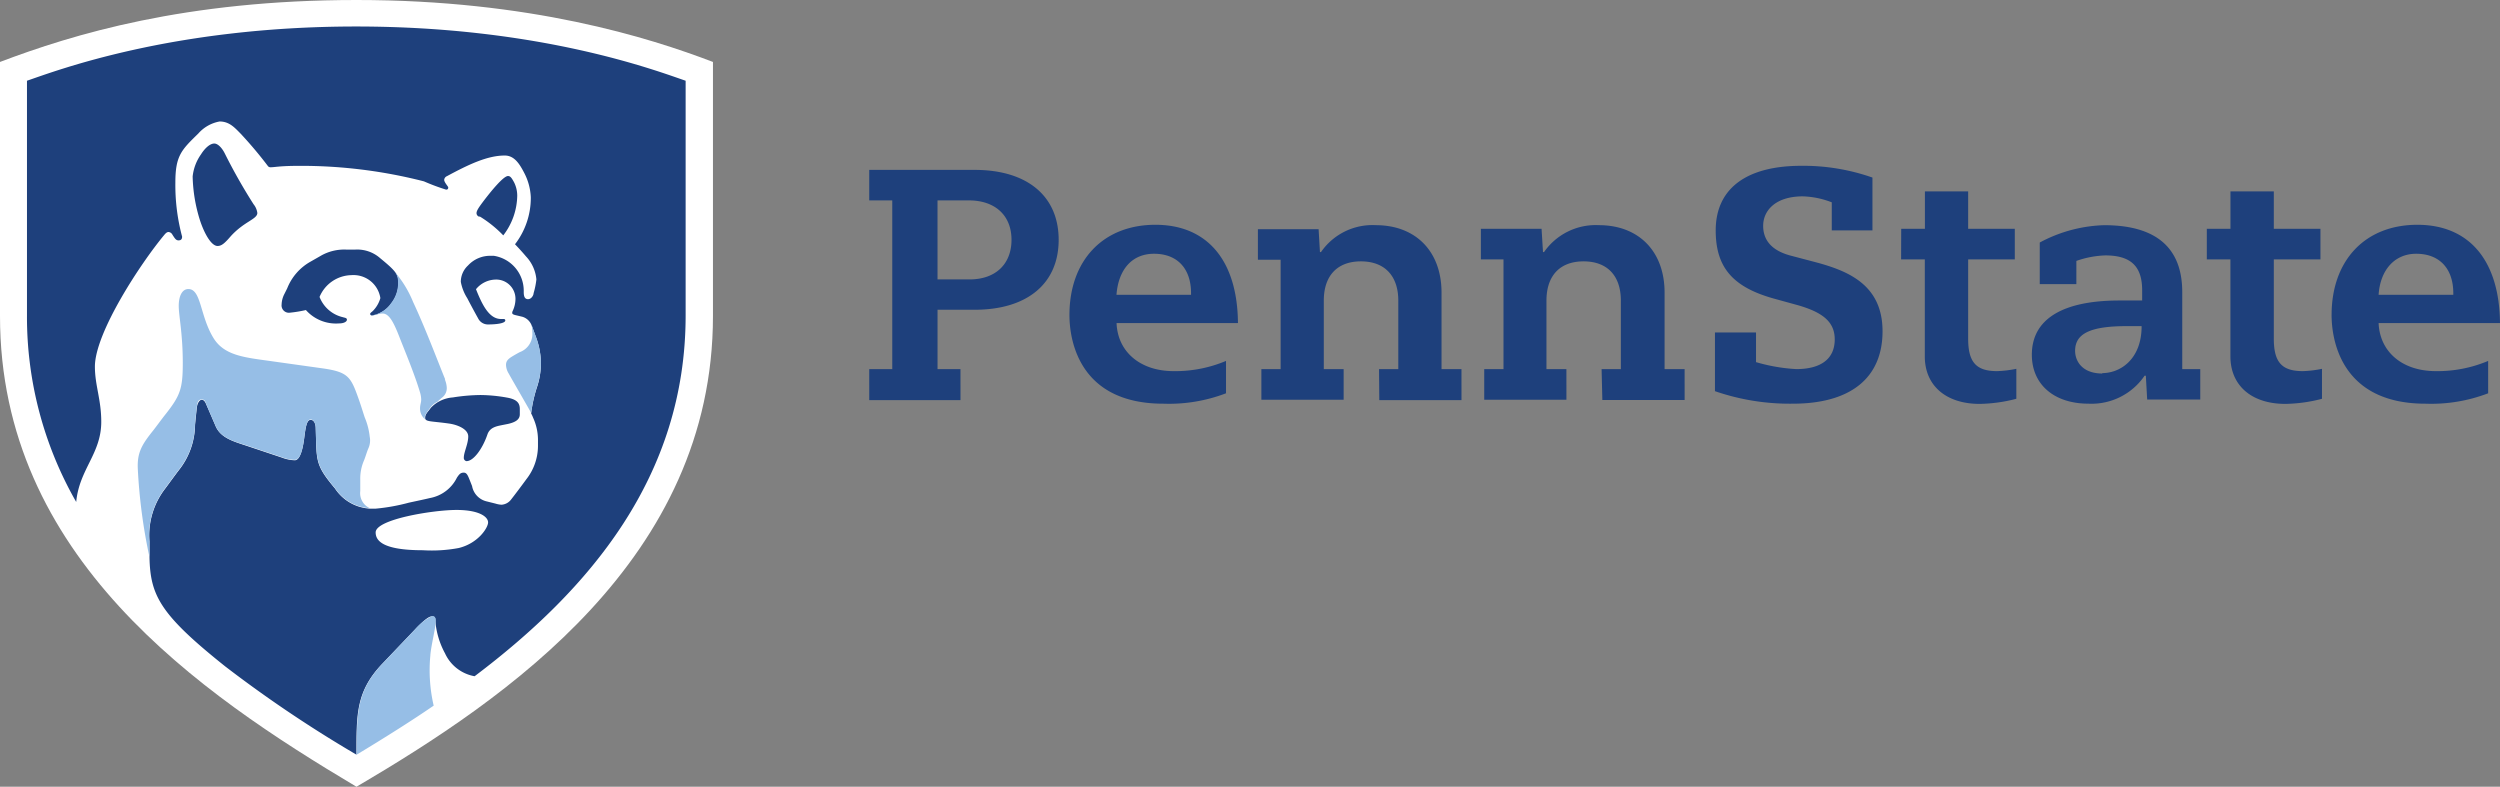
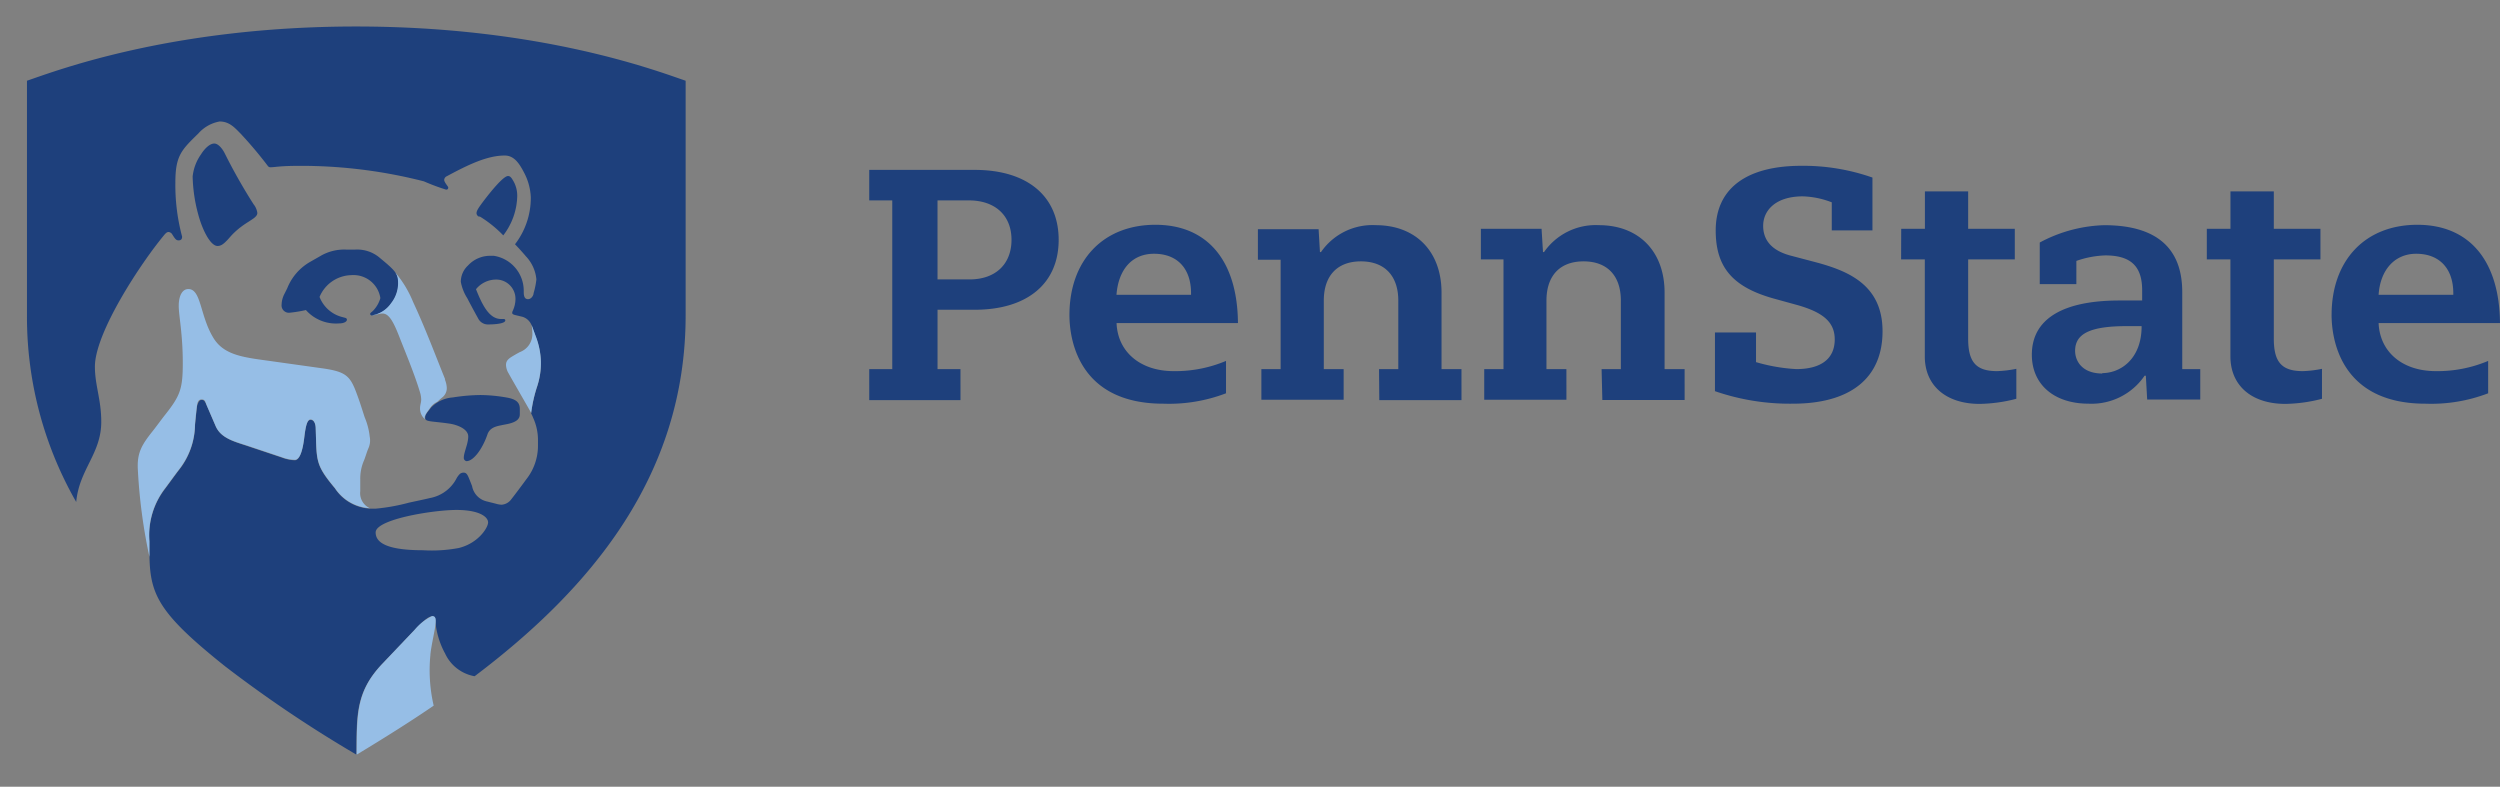
<svg xmlns="http://www.w3.org/2000/svg" width="350.334" height="110.252" viewBox="0 0 350.334 110.252">
  <rect x="0" y="0" width="350.334" height="110.252" fill="#808080" stroke="none" />
  <g id="Layer_2" data-name="Layer 2" transform="translate(-95 897)">
    <g id="Layer_1" data-name="Layer 1" transform="translate(95 -897)">
-       <path id="Path_369" data-name="Path 369" d="M49.955,110.252C27.867,97.1,0,78.011,0,44.285V8.681C10.194,4.82,25.936,0,49.955,0c24.3,0,40.977,5.252,49.955,8.681v35.6C99.91,78.308,70.977,97.885,49.955,110.252Z" fill="#fff" />
      <path id="Path_370" data-name="Path 370" d="M64.015,63.169c0-.756.621-1.931.621-2.97s-1.526-1.647-2.7-1.809c-2.5-.351-3.335-.23-3.335-.783s.338-.783.8-1.431a4.712,4.712,0,0,1,3.078-1.445,25.948,25.948,0,0,1,3.875-.338,21.845,21.845,0,0,1,3.74.365c1.526.27,1.769.9,1.769,1.62v.716c0,.729-.594,1.107-1.661,1.35l-.824.162c-.77.162-1.728.311-2.066,1.35-.729,2.093-2,3.74-2.943,3.7A.459.459,0,0,1,64.015,63.169Zm2.2-33.753a.538.538,0,0,1-.419-.5c0-.324.27-.743.81-1.472,1.256-1.674,2.97-3.74,3.6-3.74.311,0,.5.216.878.932a4.226,4.226,0,0,1,.419,1.823,9.343,9.343,0,0,1-1.958,5.563,16.418,16.418,0,0,0-3.335-2.673Zm-36.71,4.091c.567,0,1-.378,1.836-1.35,1.9-2.106,3.74-2.39,3.74-3.281a2.444,2.444,0,0,0-.527-1.215A78.306,78.306,0,0,1,30.5,20.5c-.432-.837-1-1.35-1.445-1.35-.689,0-1.431.81-1.863,1.512a6.548,6.548,0,0,0-1.175,3.105,21.913,21.913,0,0,0,1.013,6.1C27.656,31.8,28.642,33.506,29.506,33.506Zm22.817,7.3a3.807,3.807,0,0,0-4.05-3.213A4.941,4.941,0,0,0,43.8,40.648a4.617,4.617,0,0,0,3.254,2.835c.3.095.581.095.581.351s-.365.527-1.148.527a5.63,5.63,0,0,1-4.6-1.877,17.875,17.875,0,0,1-2.309.378A1.027,1.027,0,0,1,38.484,41.7a3.389,3.389,0,0,1,.378-1.445l.405-.81a7.412,7.412,0,0,1,3.24-3.726l1.35-.77a6.589,6.589,0,0,1,3.767-.932h1.121a4.861,4.861,0,0,1,3.551,1.2c1.634,1.35,2.538,2.12,2.538,3.132a4.55,4.55,0,0,1-.972,3.2,4.05,4.05,0,0,1-2.7,1.7c-.2,0-.27-.122-.27-.23s.176-.23.351-.378A4.2,4.2,0,0,0,52.323,40.81ZM63.3,75.833a20.455,20.455,0,0,1-5.009.311c-5.671,0-6.629-1.35-6.629-2.5,0-1.85,8.1-3.146,11.328-3.146s4.428.986,4.428,1.742S66.027,75.171,63.3,75.833ZM30.586,92.426a178.218,178.218,0,0,0,18.389,12.367h0c0-5.549-.122-8.83,3.632-12.759l4.469-4.685c1.067-1.107,1.931-1.931,2.444-1.931s.513.189.513.675a11.368,11.368,0,0,0,1.35,4.5A5.63,5.63,0,0,0,65.528,93.8C81.635,81.652,95.1,65.815,95.1,43.241V10.351C91.126,9,74.844,2.75,48.921,2.75S6.783,9,2.8,10.351V43.241A52.156,52.156,0,0,0,9.7,69.379c.419-4.577,3.51-6.751,3.51-11.233,0-3.132-.891-5.1-.891-7.736,0-4.739,6.413-14.487,9.735-18.47.095-.108.311-.392.581-.392a.675.675,0,0,1,.554.392c.338.513.486.783.851.783s.5-.2.5-.527a27.894,27.894,0,0,1-.945-7.588c0-3.767.864-4.563,3.213-6.859a5.212,5.212,0,0,1,2.984-1.688c1.35,0,2.079.824,2.943,1.7a57.1,57.1,0,0,1,3.794,4.5.459.459,0,0,0,.378.216c.662,0,1.229-.2,4.131-.2a69.37,69.37,0,0,1,17.39,2.174,29.609,29.609,0,0,0,3.105,1.161c.27,0,.3-.176.3-.311s-.567-.7-.567-1.067a.621.621,0,0,1,.392-.513c3.051-1.647,5.671-2.889,8.1-2.889,1.35,0,2.079,1.2,2.7,2.39a8.1,8.1,0,0,1,.945,3.456,10.653,10.653,0,0,1-2.214,6.589c.473.486,1.134,1.215,1.539,1.7a5.4,5.4,0,0,1,1.458,3.227,10.882,10.882,0,0,1-.392,1.931c0,.284-.311.851-.8.837s-.567-.486-.581-.918v-.324a4.955,4.955,0,0,0-4.172-4.833h-.365a4.2,4.2,0,0,0-3.267,1.35,3.132,3.132,0,0,0-1.013,2.3,6.454,6.454,0,0,0,.9,2.282c.311.608,1.094,2.066,1.512,2.808a1.539,1.539,0,0,0,1.35.878c1.35,0,2.471-.176,2.471-.567,0-.108-.068-.2-.243-.2h-.365c-1.728,0-2.7-2.187-3.5-4.172a3.645,3.645,0,0,1,2.7-1.35,2.7,2.7,0,0,1,2.835,2.7,4.05,4.05,0,0,1-.365,1.647.716.716,0,0,0-.095.311c0,.23.284.284.756.392l.675.162A2,2,0,0,1,73.507,44.6l.567,1.553a10.8,10.8,0,0,1,.743,3.564A10.491,10.491,0,0,1,74.3,53.2a19.726,19.726,0,0,0-.851,3.767,6.171,6.171,0,0,1,.284.621,7.547,7.547,0,0,1,.675,2.984v1.013a7.588,7.588,0,0,1-1.634,4.617c-.648.891-1.593,2.147-2.133,2.835a1.823,1.823,0,0,1-1.35.729,3.484,3.484,0,0,1-.851-.162l-1.35-.338a2.7,2.7,0,0,1-1.917-2.12l-.284-.716c-.284-.7-.432-1.161-.878-1.161s-.635.216-.959.7a5.266,5.266,0,0,1-3.794,2.862c-.716.176-2.147.473-2.943.648a27.272,27.272,0,0,1-4.644.837h-.81a6.278,6.278,0,0,1-4.9-2.822c-2.849-3.389-2.552-3.875-2.7-8.465,0-.513-.189-1.148-.716-1.148s-.689.972-.864,2.349c-.2,1.62-.581,3.308-1.35,3.308a5.4,5.4,0,0,1-1.782-.365l-4.969-1.661c-1.836-.608-3.6-1.094-4.32-2.7l-1.269-2.943c-.216-.527-.378-.8-.716-.8s-.608.581-.662,1.04-.189,1.728-.257,2.471a10.383,10.383,0,0,1-2.268,6.346c-.621.81-1.215,1.647-1.89,2.552a10.72,10.72,0,0,0-2.228,7.439c0,.243,0,1.593,0,2.228C20.082,82.5,21.459,85.149,30.586,92.426Z" transform="translate(0.98 0.963)" fill="#1e407c" />
      <path id="Path_371" data-name="Path 371" d="M69.482,35.661h0l.567,1.553a10.8,10.8,0,0,1,.743,3.564,10.491,10.491,0,0,1-.513,3.483,19.726,19.726,0,0,0-.851,3.767c-.149-.311-2.93-5.1-3.132-5.5a2.444,2.444,0,0,1-.392-1.215c0-.486.2-.783.8-1.161.351-.216.824-.486,1.134-.648A2.7,2.7,0,0,0,69.6,36.9,7.9,7.9,0,0,0,69.482,35.661ZM57.331,43.33a3.456,3.456,0,0,1,.27,1.121,1.634,1.634,0,0,1-.567,1.35c-.243.2-.513.432-.743.662a2.552,2.552,0,0,0-.986.81c-.459.648-.8,1.053-.8,1.431a.324.324,0,0,0,.122.27,1.958,1.958,0,0,1-.77-1.593c0-.513.162-.77.162-1.242a3.726,3.726,0,0,0-.176-1.026c-.77-2.579-2.066-5.644-2.876-7.723s-1.445-3.294-2.363-3.294c-.513,0-.972.257-1.512.257a4.05,4.05,0,0,0,2.7-1.7,4.55,4.55,0,0,0,.972-3.2,2.093,2.093,0,0,0-.581-1.35,15.365,15.365,0,0,1,2.7,4.374c1.728,3.7,3.227,7.723,4.5,10.855Zm-41.4,24.883V65.985a10.72,10.72,0,0,1,2.228-7.439c.675-.9,1.269-1.742,1.89-2.552a10.383,10.383,0,0,0,2.268-6.346c.068-.743.189-1.944.257-2.471s.162-1.04.662-1.04.5.27.716.8l1.269,2.943c.716,1.634,2.484,2.12,4.32,2.7l4.969,1.661A5.4,5.4,0,0,0,36.3,54.6c.8,0,1.175-1.688,1.35-3.308.176-1.35.378-2.349.864-2.349s.7.635.716,1.148c.176,4.59-.122,5.077,2.7,8.465a6.278,6.278,0,0,0,4.9,2.822,2.309,2.309,0,0,1-1.35-2.4v-1.62a6.373,6.373,0,0,1,.5-2.619c.2-.446.419-1.256.635-1.742a2.7,2.7,0,0,0,.189-1.647,9.572,9.572,0,0,0-.7-2.7c-.257-.77-.594-1.89-.932-2.808-1.026-2.876-1.445-3.551-4.888-4.05l-6.94-.972c-3.861-.554-6.886-.729-8.452-3.321-1.89-3.105-1.688-6.832-3.5-6.832-.864,0-1.35.959-1.35,2.363s.567,3.848.567,7.993c0,3.578-.338,4.563-2.43,7.21-.54.675-1.269,1.688-1.728,2.268-1.553,1.944-2.241,3.051-2.147,5.32a76.728,76.728,0,0,0,1.634,12.394Zm39.37,13.758c.122-1.445.756-3.834.756-4.806h0c0-.486-.162-.675-.513-.675a7.27,7.27,0,0,0-2.444,1.931L48.6,83.159c-3.753,3.929-3.578,7.21-3.632,12.759h0c4.172-2.511,7.993-4.942,10.8-6.872A21.98,21.98,0,0,1,55.306,81.971Z" transform="translate(5.005 9.839)" fill="#96bee6" />
      <path id="Path_372" data-name="Path 372" d="M301.733,39.245h17.012c-.081-8.749-4.293-13.771-11.584-13.771s-12.016,4.955-12.016,12.651c0,2.916.959,12.421,13.164,12.421a22.3,22.3,0,0,0,8.776-1.458V44.551a18.308,18.308,0,0,1-7.318,1.431C305,45.982,301.895,43.241,301.733,39.245ZM277.66,30.32h3.308V43.93c0,4.05,2.943,6.643,7.7,6.643a21.264,21.264,0,0,0,5.131-.716v-4.2a14.933,14.933,0,0,1-2.7.324c-2.943,0-4.05-1.269-4.05-4.536V30.32h6.535V26.04h-6.535V20.8h-6.076V26.04H277.66Zm-18.281.216a13.5,13.5,0,0,1,4.05-.77c3.578,0,5.171,1.512,5.171,4.9v1.418h-3.173c-8.033,0-12.286,2.633-12.286,7.6,0,4.172,3.119,6.859,7.939,6.859a8.992,8.992,0,0,0,7.858-3.915h.176l.189,3.335h7.439V45.7h-2.525V34.9c0-6.211-3.672-9.37-10.936-9.37a20.252,20.252,0,0,0-9.032,2.43V33.79h5.131ZM234.82,30.32h3.321V43.93c0,4.05,2.943,6.643,7.682,6.643a21.413,21.413,0,0,0,5.144-.716v-4.2a15.743,15.743,0,0,1-2.7.324c-2.943,0-4.05-1.269-4.05-4.536V30.32h6.535V26.04h-6.535V20.8h-6.062V26.04h-3.321ZM214.487,44.726V40.568h-5.752V48.79a32.187,32.187,0,0,0,10.9,1.755c8.1,0,12.583-3.6,12.583-10.153s-4.888-8.479-9.451-9.694l-3.227-.851c-2.7-.662-4.05-2.093-4.05-4.226s1.715-4.131,5.563-4.131a12.07,12.07,0,0,1,4.05.837v3.929h5.7v-7.4a29.217,29.217,0,0,0-9.964-1.647c-7.736,0-12,3.213-12,9.059,0,5.225,2.43,8.006,8.384,9.613l2.795.77c3.9,1.053,5.5,2.471,5.5,4.888,0,2.7-1.9,4.158-5.4,4.158a24.924,24.924,0,0,1-5.617-.972Zm-89.609-5.482H141.89c-.068-8.749-4.28-13.771-11.571-13.771s-12.043,4.955-12.043,12.651c0,2.916.945,12.421,13.164,12.421a22.358,22.358,0,0,0,8.776-1.458V44.551a18.322,18.322,0,0,1-7.331,1.431c-4.725,0-7.858-2.741-8.006-6.737Zm36.818,10.8h11.517V45.7h-2.795V34.978c0-5.779-3.618-9.451-9.221-9.451a8.762,8.762,0,0,0-7.669,3.767h-.148l-.189-3.2h-8.506v4.28h3.186V45.7h-2.7v4.293H156.7V45.7H153.92V36.1c0-3.5,1.9-5.5,5.2-5.5s5.239,2,5.239,5.5v9.6h-2.7Zm-71.476,0h12.786V45.7H99.792V37.381h5.2c7.372,0,11.773-3.672,11.773-9.8s-4.4-9.8-11.773-9.8H90.22v4.28h3.227V45.7H90.22Zm172.818-3.726c-2.822,0-3.834-1.715-3.834-3.186,0-2.43,2.174-3.456,7.25-3.456h2.066v.2c-.067,4.374-2.9,6.386-5.549,6.386Zm38.695-11.031c.23-3.483,2.241-5.752,5.266-5.752,3.254,0,5.2,2.066,5.2,5.522v.23Zm-176.868,0c.284-3.618,2.228-5.752,5.266-5.752,3.254,0,5.185,2.066,5.185,5.522v.23Zm-20.576-2.16h-4.5V22.057h4.4c3.686,0,5.968,2.12,5.968,5.522S107.92,33.129,104.288,33.129Zm88.664,16.9h11.53V45.7h-2.808V34.978c0-5.779-3.618-9.451-9.208-9.451a8.816,8.816,0,0,0-7.682,3.767h-.149l-.2-3.254h-8.506v4.28H179.1V45.7h-2.7v4.293h11.517V45.7h-2.795V36.1c0-3.5,1.89-5.5,5.2-5.5s5.225,2,5.225,5.5v9.6h-2.7Z" transform="translate(31.589 6.026)" fill="#1e407c" />
    </g>
  </g>
</svg>